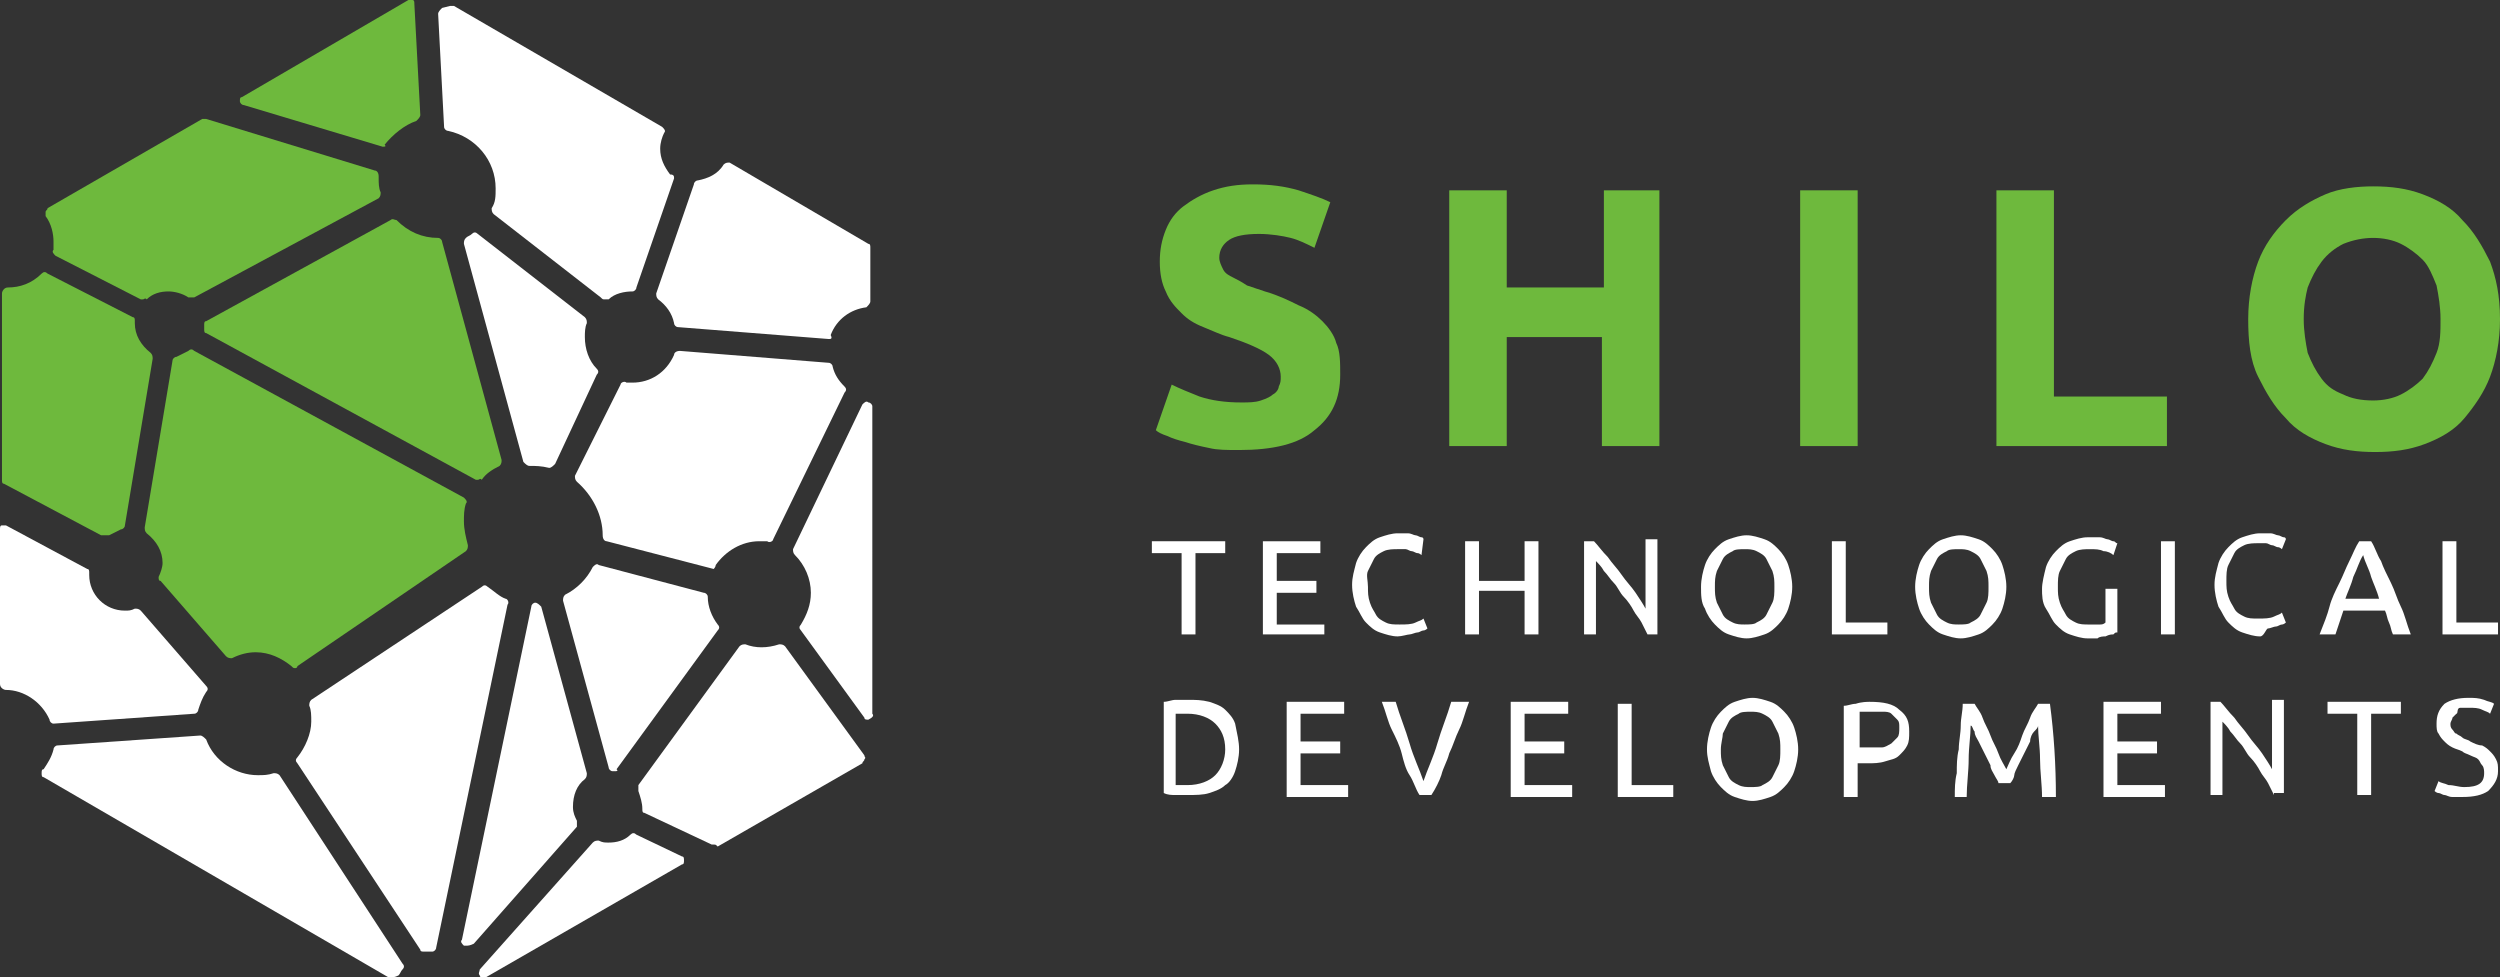
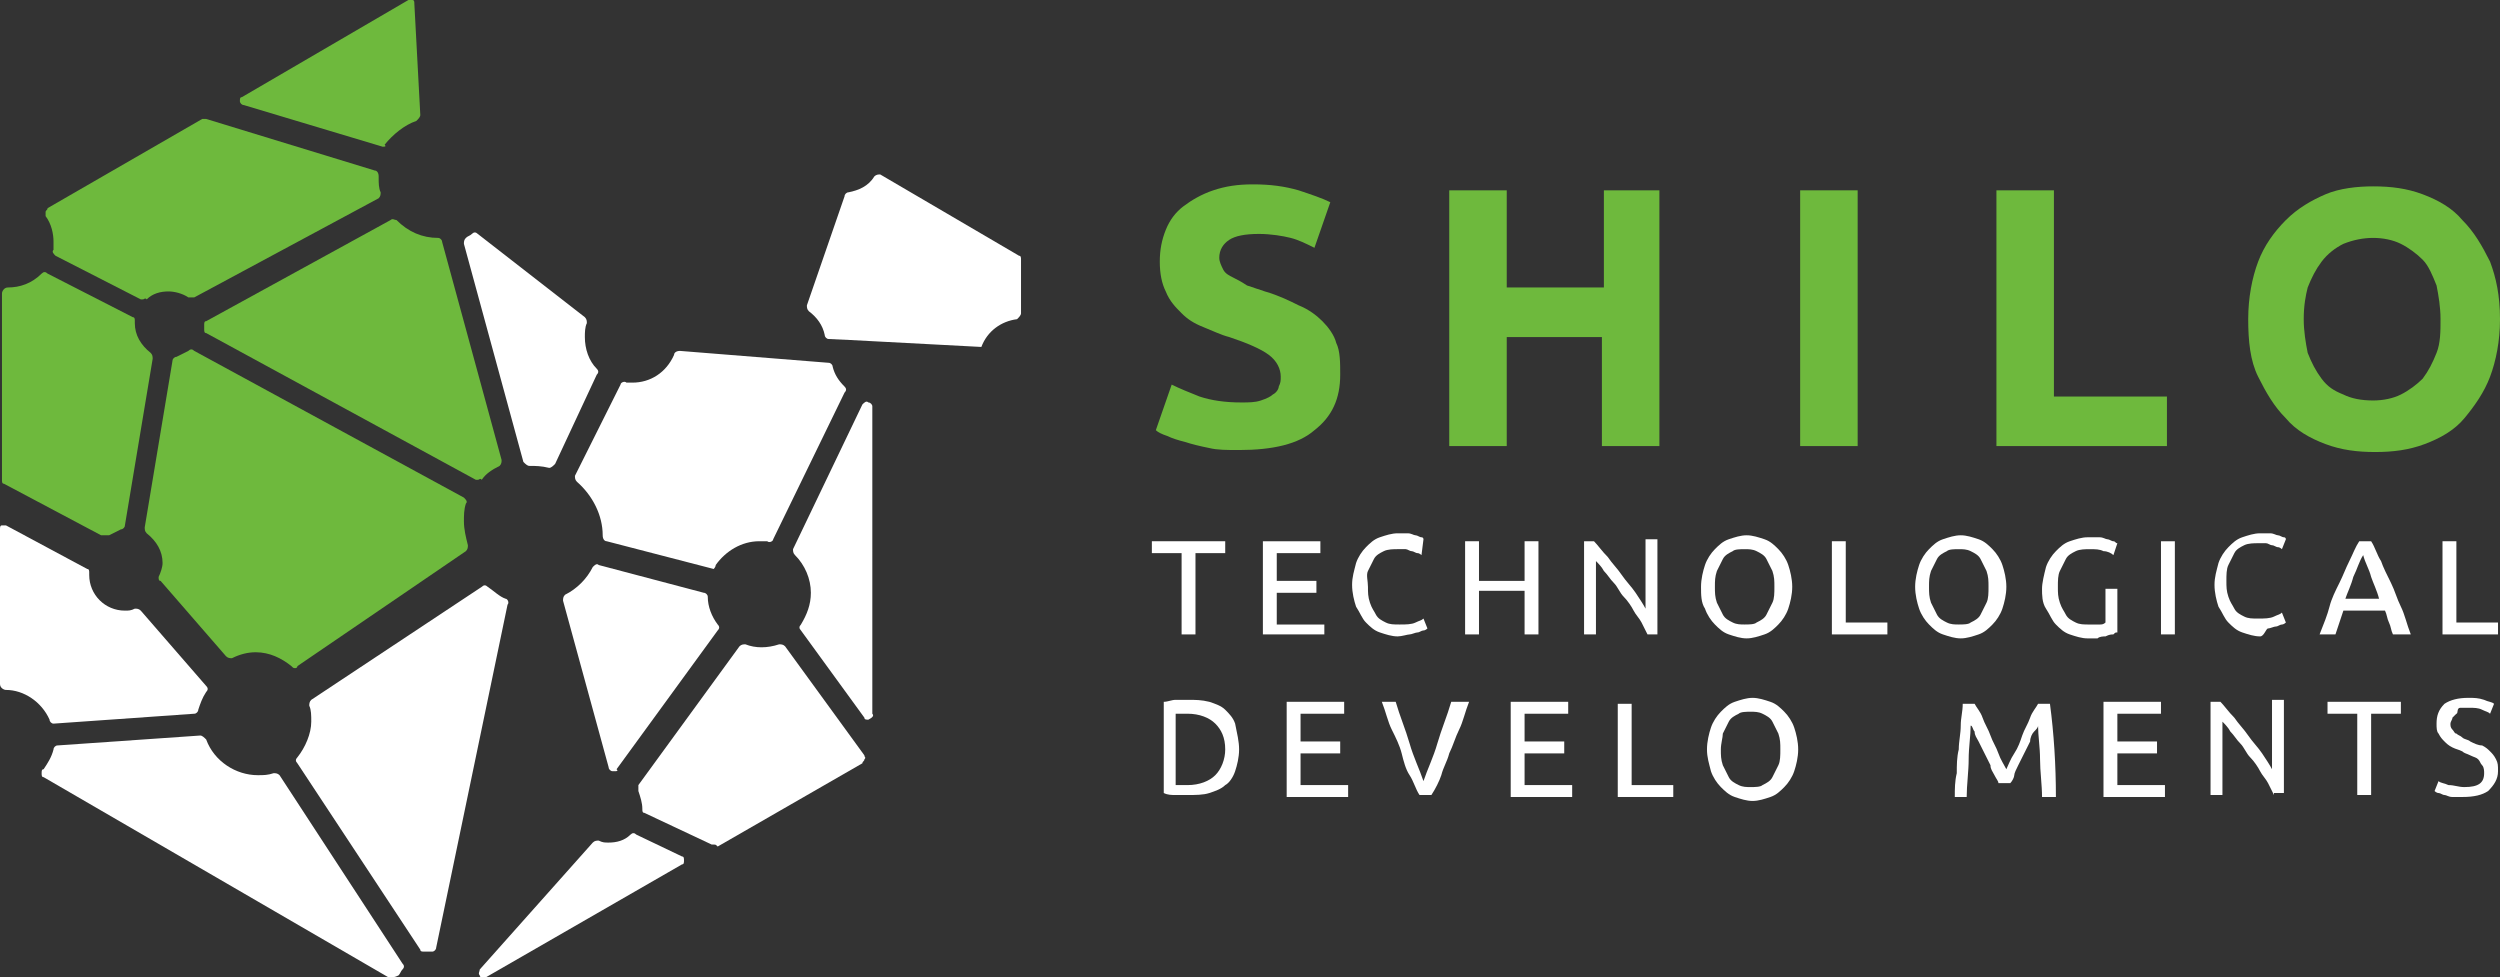
<svg xmlns="http://www.w3.org/2000/svg" version="1.1" id="Ebene_1" x="0px" y="0px" viewBox="0 0 126.1 49.3" style="enable-background:new 0 0 126.1 49.3;" xml:space="preserve">
  <rect x="0" y="0" width="126.1" height="49.3" fill="#333333" stroke="none" />
  <style type="text/css">
	.st0{fill:#6EB93D;}
	.st1{fill:#FFFFFF;}
</style>
  <g>
    <g>
      <path class="st0" d="M62.6,20.3c0.4,0,0.7,0,1-0.1c0.3-0.1,0.5-0.2,0.6-0.3c0.2-0.1,0.3-0.3,0.3-0.4c0.1-0.2,0.1-0.3,0.1-0.5    c0-0.4-0.2-0.8-0.6-1.1c-0.4-0.3-1.1-0.6-2-0.9c-0.4-0.1-0.8-0.3-1.3-0.5s-0.8-0.4-1.1-0.7c-0.3-0.3-0.6-0.6-0.8-1.1    c-0.2-0.4-0.3-0.9-0.3-1.5s0.1-1.1,0.3-1.6s0.5-0.9,0.9-1.2s0.9-0.6,1.5-0.8c0.6-0.2,1.2-0.3,2-0.3c0.9,0,1.6,0.1,2.3,0.3    c0.6,0.2,1.2,0.4,1.6,0.6l-0.8,2.3c-0.4-0.2-0.8-0.4-1.2-0.5c-0.4-0.1-1-0.2-1.6-0.2c-0.7,0-1.2,0.1-1.5,0.3    c-0.3,0.2-0.5,0.5-0.5,0.9c0,0.2,0.1,0.4,0.2,0.6s0.3,0.3,0.5,0.4s0.4,0.2,0.7,0.4c0.3,0.1,0.6,0.2,0.9,0.3    c0.7,0.2,1.3,0.5,1.7,0.7c0.5,0.2,0.9,0.5,1.2,0.8c0.3,0.3,0.6,0.7,0.7,1.1c0.2,0.4,0.2,1,0.2,1.6c0,1.2-0.4,2.1-1.3,2.8    c-0.8,0.7-2.1,1-3.8,1c-0.6,0-1.1,0-1.5-0.1c-0.5-0.1-0.9-0.2-1.2-0.3c-0.4-0.1-0.7-0.2-0.9-0.3c-0.3-0.1-0.5-0.2-0.6-0.3l0.8-2.3    c0.4,0.2,0.9,0.4,1.4,0.6C61.1,20.2,61.8,20.3,62.6,20.3z" />
      <path class="st0" d="M80.8,9.6h2.9v12.9h-2.9V17H76v5.5h-2.9V9.6H76v4.9h4.9V9.6z" />
      <path class="st0" d="M90.8,9.6h2.9v12.9h-2.9V9.6z" />
      <path class="st0" d="M109.3,20v2.5h-8.6V9.6h2.9V20H109.3z" />
      <path class="st0" d="M126.1,16.1c0,1.1-0.2,2.1-0.5,2.9c-0.3,0.8-0.8,1.5-1.3,2.1s-1.2,1-2,1.3s-1.6,0.4-2.5,0.4    c-0.9,0-1.7-0.1-2.5-0.4s-1.5-0.7-2-1.3c-0.6-0.6-1-1.3-1.4-2.1s-0.5-1.8-0.5-2.9s0.2-2.1,0.5-2.9c0.3-0.8,0.8-1.5,1.4-2.1    c0.6-0.6,1.3-1,2-1.3s1.6-0.4,2.4-0.4c0.9,0,1.7,0.1,2.5,0.4s1.5,0.7,2,1.3c0.6,0.6,1,1.3,1.4,2.1C125.9,14,126.1,14.9,126.1,16.1    z M116.2,16.1c0,0.6,0.1,1.2,0.2,1.7c0.2,0.5,0.4,0.9,0.7,1.3c0.3,0.4,0.6,0.6,1.1,0.8c0.4,0.2,0.9,0.3,1.5,0.3    c0.5,0,1-0.1,1.4-0.3c0.4-0.2,0.8-0.5,1.1-0.8c0.3-0.4,0.5-0.8,0.7-1.3c0.2-0.5,0.2-1.1,0.2-1.7s-0.1-1.2-0.2-1.7    c-0.2-0.5-0.4-1-0.7-1.3s-0.7-0.6-1.1-0.8c-0.4-0.2-0.9-0.3-1.4-0.3c-0.5,0-1,0.1-1.5,0.3c-0.4,0.2-0.8,0.5-1.1,0.9    s-0.5,0.8-0.7,1.3C116.3,14.9,116.2,15.4,116.2,16.1z" />
      <path class="st1" d="M61.8,27.3v0.6h-1.5V32h-0.7v-4.1h-1.5v-0.6H61.8z" />
      <path class="st1" d="M63.7,32v-4.7h2.9v0.6h-2.2v1.4h2v0.6h-2v1.6h2.4V32H63.7z" />
      <path class="st1" d="M70.5,32.1c-0.3,0-0.6-0.1-0.9-0.2c-0.3-0.1-0.5-0.3-0.7-0.5c-0.2-0.2-0.3-0.5-0.5-0.8    c-0.1-0.3-0.2-0.7-0.2-1.1s0.1-0.7,0.2-1.1c0.1-0.3,0.3-0.6,0.5-0.8c0.2-0.2,0.4-0.4,0.7-0.5c0.3-0.1,0.6-0.2,0.9-0.2    c0.2,0,0.4,0,0.5,0c0.2,0,0.3,0.1,0.4,0.1c0.1,0,0.2,0.1,0.3,0.1c0.1,0,0.1,0.1,0.1,0.1L71.7,28c0,0-0.1-0.1-0.2-0.1    c-0.1,0-0.2-0.1-0.3-0.1c-0.1,0-0.2-0.1-0.3-0.1c-0.1,0-0.2,0-0.4,0c-0.2,0-0.5,0-0.7,0.1c-0.2,0.1-0.4,0.2-0.5,0.4    c-0.1,0.2-0.2,0.4-0.3,0.6S69,29.3,69,29.6c0,0.3,0,0.5,0.1,0.8s0.2,0.4,0.3,0.6c0.1,0.2,0.3,0.3,0.5,0.4c0.2,0.1,0.4,0.1,0.7,0.1    c0.3,0,0.6,0,0.8-0.1c0.2-0.1,0.3-0.1,0.4-0.2l0.2,0.5c0,0-0.1,0.1-0.2,0.1c-0.1,0-0.2,0.1-0.3,0.1c-0.1,0-0.3,0.1-0.4,0.1    S70.7,32.1,70.5,32.1z" />
      <path class="st1" d="M76.9,27.3h0.7V32h-0.7v-2.2h-2.3V32h-0.7v-4.7h0.7v2h2.3V27.3z" />
      <path class="st1" d="M83.1,32c-0.1-0.2-0.2-0.4-0.3-0.6c-0.1-0.2-0.3-0.4-0.4-0.6c-0.1-0.2-0.3-0.5-0.5-0.7    c-0.2-0.2-0.3-0.5-0.5-0.7c-0.2-0.2-0.3-0.4-0.5-0.6c-0.1-0.2-0.3-0.4-0.4-0.5V32h-0.6v-4.7h0.5c0.2,0.2,0.4,0.5,0.7,0.8    c0.2,0.3,0.5,0.6,0.7,0.9c0.2,0.3,0.5,0.6,0.7,0.9c0.2,0.3,0.4,0.6,0.5,0.8v-3.5h0.6V32H83.1z" />
      <path class="st1" d="M85.8,29.6c0-0.4,0.1-0.8,0.2-1.1s0.3-0.6,0.5-0.8c0.2-0.2,0.4-0.4,0.7-0.5c0.3-0.1,0.6-0.2,0.9-0.2    c0.3,0,0.6,0.1,0.9,0.2c0.3,0.1,0.5,0.3,0.7,0.5c0.2,0.2,0.4,0.5,0.5,0.8s0.2,0.7,0.2,1.1s-0.1,0.8-0.2,1.1    c-0.1,0.3-0.3,0.6-0.5,0.8c-0.2,0.2-0.4,0.4-0.7,0.5c-0.3,0.1-0.6,0.2-0.9,0.2c-0.3,0-0.6-0.1-0.9-0.2c-0.3-0.1-0.5-0.3-0.7-0.5    c-0.2-0.2-0.4-0.5-0.5-0.8C85.8,30.4,85.8,30,85.8,29.6z M86.5,29.6c0,0.3,0,0.5,0.1,0.8c0.1,0.2,0.2,0.4,0.3,0.6    c0.1,0.2,0.3,0.3,0.5,0.4c0.2,0.1,0.4,0.1,0.6,0.1s0.5,0,0.6-0.1c0.2-0.1,0.4-0.2,0.5-0.4c0.1-0.2,0.2-0.4,0.3-0.6    c0.1-0.2,0.1-0.5,0.1-0.8s0-0.5-0.1-0.8c-0.1-0.2-0.2-0.4-0.3-0.6c-0.1-0.2-0.3-0.3-0.5-0.4s-0.4-0.1-0.6-0.1s-0.5,0-0.6,0.1    c-0.2,0.1-0.4,0.2-0.5,0.4c-0.1,0.2-0.2,0.4-0.3,0.6C86.5,29.1,86.5,29.3,86.5,29.6z" />
      <path class="st1" d="M95.2,31.4V32h-2.8v-4.7h0.7v4.1H95.2z" />
      <path class="st1" d="M96.6,29.6c0-0.4,0.1-0.8,0.2-1.1s0.3-0.6,0.5-0.8c0.2-0.2,0.4-0.4,0.7-0.5c0.3-0.1,0.6-0.2,0.9-0.2    c0.3,0,0.6,0.1,0.9,0.2c0.3,0.1,0.5,0.3,0.7,0.5c0.2,0.2,0.4,0.5,0.5,0.8s0.2,0.7,0.2,1.1s-0.1,0.8-0.2,1.1    c-0.1,0.3-0.3,0.6-0.5,0.8c-0.2,0.2-0.4,0.4-0.7,0.5c-0.3,0.1-0.6,0.2-0.9,0.2c-0.3,0-0.6-0.1-0.9-0.2c-0.3-0.1-0.5-0.3-0.7-0.5    c-0.2-0.2-0.4-0.5-0.5-0.8C96.7,30.4,96.6,30,96.6,29.6z M97.3,29.6c0,0.3,0,0.5,0.1,0.8c0.1,0.2,0.2,0.4,0.3,0.6    c0.1,0.2,0.3,0.3,0.5,0.4c0.2,0.1,0.4,0.1,0.6,0.1s0.5,0,0.6-0.1c0.2-0.1,0.4-0.2,0.5-0.4c0.1-0.2,0.2-0.4,0.3-0.6    c0.1-0.2,0.1-0.5,0.1-0.8s0-0.5-0.1-0.8c-0.1-0.2-0.2-0.4-0.3-0.6c-0.1-0.2-0.3-0.3-0.5-0.4s-0.4-0.1-0.6-0.1s-0.5,0-0.6,0.1    c-0.2,0.1-0.4,0.2-0.5,0.4c-0.1,0.2-0.2,0.4-0.3,0.6C97.3,29.1,97.3,29.3,97.3,29.6z" />
      <path class="st1" d="M106.1,29.7h0.7v2.2c-0.1,0-0.1,0-0.2,0.1c-0.1,0-0.2,0-0.4,0.1c-0.1,0-0.3,0-0.4,0.1c-0.2,0-0.3,0-0.5,0    c-0.3,0-0.6-0.1-0.9-0.2c-0.3-0.1-0.5-0.3-0.7-0.5c-0.2-0.2-0.3-0.5-0.5-0.8s-0.2-0.7-0.2-1s0.1-0.7,0.2-1.1    c0.1-0.3,0.3-0.6,0.5-0.8c0.2-0.2,0.4-0.4,0.7-0.5c0.3-0.1,0.6-0.2,0.9-0.2c0.2,0,0.4,0,0.6,0s0.3,0.1,0.4,0.1    c0.1,0,0.2,0.1,0.3,0.1c0.1,0,0.1,0.1,0.2,0.1l-0.2,0.6c-0.1-0.1-0.3-0.2-0.5-0.2c-0.2-0.1-0.4-0.1-0.7-0.1c-0.2,0-0.5,0-0.7,0.1    c-0.2,0.1-0.4,0.2-0.5,0.4c-0.1,0.2-0.2,0.4-0.3,0.6s-0.1,0.5-0.1,0.8c0,0.3,0,0.5,0.1,0.8s0.2,0.4,0.3,0.6    c0.1,0.2,0.3,0.3,0.5,0.4c0.2,0.1,0.4,0.1,0.7,0.1c0.2,0,0.4,0,0.5,0c0.1,0,0.2,0,0.3-0.1V29.7z" />
      <path class="st1" d="M109,27.3h0.7V32H109V27.3z" />
      <path class="st1" d="M114,32.1c-0.3,0-0.6-0.1-0.9-0.2c-0.3-0.1-0.5-0.3-0.7-0.5c-0.2-0.2-0.3-0.5-0.5-0.8    c-0.1-0.3-0.2-0.7-0.2-1.1s0.1-0.7,0.2-1.1c0.1-0.3,0.3-0.6,0.5-0.8c0.2-0.2,0.4-0.4,0.7-0.5c0.3-0.1,0.6-0.2,0.9-0.2    c0.2,0,0.4,0,0.5,0c0.2,0,0.3,0.1,0.4,0.1c0.1,0,0.2,0.1,0.3,0.1c0.1,0,0.1,0.1,0.1,0.1l-0.2,0.5c0,0-0.1-0.1-0.2-0.1    c-0.1,0-0.2-0.1-0.3-0.1c-0.1,0-0.2-0.1-0.3-0.1c-0.1,0-0.2,0-0.4,0c-0.2,0-0.5,0-0.7,0.1c-0.2,0.1-0.4,0.2-0.5,0.4    c-0.1,0.2-0.2,0.4-0.3,0.6s-0.1,0.5-0.1,0.8c0,0.3,0,0.5,0.1,0.8s0.2,0.4,0.3,0.6c0.1,0.2,0.3,0.3,0.5,0.4    c0.2,0.1,0.4,0.1,0.7,0.1c0.3,0,0.6,0,0.8-0.1c0.2-0.1,0.3-0.1,0.4-0.2l0.2,0.5c0,0-0.1,0.1-0.2,0.1c-0.1,0-0.2,0.1-0.3,0.1    c-0.1,0-0.3,0.1-0.4,0.1S114.2,32.1,114,32.1z" />
      <path class="st1" d="M120.7,32c-0.1-0.2-0.1-0.4-0.2-0.6s-0.1-0.4-0.2-0.6h-2.1l-0.4,1.2H117c0.2-0.5,0.4-1,0.5-1.4    s0.3-0.8,0.5-1.2s0.3-0.7,0.5-1.1s0.3-0.7,0.5-1h0.6c0.2,0.3,0.3,0.7,0.5,1c0.1,0.3,0.3,0.7,0.5,1.1s0.3,0.8,0.5,1.2    s0.3,0.9,0.5,1.4H120.7z M120,30.2c-0.1-0.4-0.3-0.8-0.4-1.1c-0.1-0.4-0.3-0.7-0.4-1.1c-0.2,0.3-0.3,0.7-0.5,1.1    c-0.1,0.4-0.3,0.8-0.4,1.1H120z" />
      <path class="st1" d="M126,31.4V32h-2.8v-4.7h0.7v4.1H126z" />
      <path class="st1" d="M62.5,37.8c0,0.4-0.1,0.8-0.2,1.1s-0.3,0.6-0.5,0.7c-0.2,0.2-0.5,0.3-0.8,0.4c-0.3,0.1-0.7,0.1-1.1,0.1    c-0.2,0-0.4,0-0.6,0c-0.2,0-0.4,0-0.6-0.1v-4.6c0.2,0,0.4-0.1,0.6-0.1c0.2,0,0.4,0,0.6,0c0.4,0,0.7,0,1.1,0.1    c0.3,0.1,0.6,0.2,0.8,0.4c0.2,0.2,0.4,0.4,0.5,0.7C62.4,37,62.5,37.4,62.5,37.8z M59.9,39.6c0.6,0,1.1-0.2,1.4-0.5    c0.3-0.3,0.5-0.8,0.5-1.3c0-0.6-0.2-1-0.5-1.3c-0.3-0.3-0.8-0.5-1.4-0.5c-0.2,0-0.3,0-0.4,0s-0.2,0-0.2,0v3.6c0,0,0.1,0,0.2,0    C59.6,39.6,59.7,39.6,59.9,39.6z" />
      <path class="st1" d="M64.9,40.1v-4.7h2.9V36h-2.2v1.4h2v0.6h-2v1.6H68v0.6H64.9z" />
      <path class="st1" d="M74.1,35.4c-0.2,0.5-0.3,1-0.5,1.4c-0.2,0.4-0.3,0.8-0.5,1.2c-0.1,0.4-0.3,0.7-0.4,1.1    c-0.1,0.3-0.3,0.7-0.5,1h-0.6c-0.2-0.3-0.3-0.7-0.5-1s-0.3-0.7-0.4-1.1s-0.3-0.8-0.5-1.2s-0.3-0.9-0.5-1.4h0.7    c0.2,0.7,0.5,1.4,0.7,2.1c0.2,0.7,0.5,1.3,0.7,1.9c0.2-0.6,0.5-1.2,0.7-1.9c0.2-0.7,0.5-1.4,0.7-2.1H74.1z" />
      <path class="st1" d="M76.2,40.1v-4.7h2.9V36h-2.2v1.4h2v0.6h-2v1.6h2.4v0.6H76.2z" />
      <path class="st1" d="M84.4,39.6v0.6h-2.8v-4.7h0.7v4.1H84.4z" />
      <path class="st1" d="M86.1,37.8c0-0.4,0.1-0.8,0.2-1.1s0.3-0.6,0.5-0.8c0.2-0.2,0.4-0.4,0.7-0.5c0.3-0.1,0.6-0.2,0.9-0.2    c0.3,0,0.6,0.1,0.9,0.2c0.3,0.1,0.5,0.3,0.7,0.5c0.2,0.2,0.4,0.5,0.5,0.8s0.2,0.7,0.2,1.1s-0.1,0.8-0.2,1.1    c-0.1,0.3-0.3,0.6-0.5,0.8c-0.2,0.2-0.4,0.4-0.7,0.5c-0.3,0.1-0.6,0.2-0.9,0.2c-0.3,0-0.6-0.1-0.9-0.2c-0.3-0.1-0.5-0.3-0.7-0.5    c-0.2-0.2-0.4-0.5-0.5-0.8C86.2,38.5,86.1,38.2,86.1,37.8z M86.8,37.8c0,0.3,0,0.5,0.1,0.8c0.1,0.2,0.2,0.4,0.3,0.6    c0.1,0.2,0.3,0.3,0.5,0.4c0.2,0.1,0.4,0.1,0.6,0.1s0.5,0,0.6-0.1c0.2-0.1,0.4-0.2,0.5-0.4c0.1-0.2,0.2-0.4,0.3-0.6    c0.1-0.2,0.1-0.5,0.1-0.8s0-0.5-0.1-0.8c-0.1-0.2-0.2-0.4-0.3-0.6c-0.1-0.2-0.3-0.3-0.5-0.4s-0.4-0.1-0.6-0.1s-0.5,0-0.6,0.1    c-0.2,0.1-0.4,0.2-0.5,0.4c-0.1,0.2-0.2,0.4-0.3,0.6C86.9,37.2,86.8,37.5,86.8,37.8z" />
-       <path class="st1" d="M94.3,35.4c0.7,0,1.2,0.1,1.5,0.4c0.4,0.3,0.5,0.6,0.5,1.1c0,0.3,0,0.5-0.1,0.7c-0.1,0.2-0.2,0.3-0.4,0.5    s-0.4,0.2-0.7,0.3c-0.3,0.1-0.6,0.1-0.9,0.1h-0.5v1.7h-0.7v-4.6c0.2,0,0.4-0.1,0.6-0.1C93.9,35.4,94.2,35.4,94.3,35.4z M94.4,35.9    c-0.3,0-0.5,0-0.6,0v1.8h0.5c0.2,0,0.4,0,0.6,0c0.2,0,0.3-0.1,0.5-0.2c0.1-0.1,0.2-0.2,0.3-0.3c0.1-0.1,0.1-0.3,0.1-0.5    c0-0.2,0-0.3-0.1-0.4c-0.1-0.1-0.2-0.2-0.3-0.3c-0.1-0.1-0.3-0.1-0.4-0.1S94.6,35.9,94.4,35.9z" />
      <path class="st1" d="M100.8,39.5c0-0.1-0.1-0.2-0.2-0.4s-0.2-0.3-0.2-0.5c-0.1-0.2-0.2-0.4-0.3-0.6c-0.1-0.2-0.2-0.4-0.3-0.6    c-0.1-0.2-0.2-0.3-0.2-0.5c-0.1-0.1-0.1-0.3-0.2-0.3c0,0.5-0.1,1.1-0.1,1.7s-0.1,1.3-0.1,1.9h-0.6c0-0.4,0-0.8,0.1-1.2    c0-0.4,0-0.8,0.1-1.2c0-0.4,0.1-0.8,0.1-1.2c0-0.4,0.1-0.7,0.1-1.1h0.6c0.1,0.2,0.3,0.4,0.4,0.7c0.1,0.3,0.3,0.6,0.4,0.9    s0.3,0.6,0.4,0.9c0.1,0.3,0.3,0.6,0.4,0.8c0.1-0.2,0.2-0.5,0.4-0.8s0.3-0.6,0.4-0.9c0.1-0.3,0.3-0.6,0.4-0.9    c0.1-0.3,0.3-0.5,0.4-0.7h0.6c0.2,1.5,0.3,3.1,0.3,4.7H103c0-0.6-0.1-1.3-0.1-1.9c0-0.6-0.1-1.2-0.1-1.7c0,0.1-0.1,0.2-0.2,0.3    c-0.1,0.1-0.2,0.3-0.2,0.5c-0.1,0.2-0.2,0.4-0.3,0.6c-0.1,0.2-0.2,0.4-0.3,0.6c-0.1,0.2-0.2,0.4-0.2,0.5s-0.1,0.3-0.2,0.4H100.8z" />
      <path class="st1" d="M106.1,40.1v-4.7h2.9V36h-2.2v1.4h2v0.6h-2v1.6h2.4v0.6H106.1z" />
      <path class="st1" d="M114.7,40.1c-0.1-0.2-0.2-0.4-0.3-0.6c-0.1-0.2-0.3-0.4-0.4-0.6c-0.1-0.2-0.3-0.5-0.5-0.7    c-0.2-0.2-0.3-0.5-0.5-0.7c-0.2-0.2-0.3-0.4-0.5-0.6c-0.1-0.2-0.3-0.4-0.4-0.5v3.7h-0.6v-4.7h0.5c0.2,0.2,0.4,0.5,0.7,0.8    c0.2,0.3,0.5,0.6,0.7,0.9c0.2,0.3,0.5,0.6,0.7,0.9c0.2,0.3,0.4,0.6,0.5,0.8v-3.5h0.6v4.7H114.7z" />
      <path class="st1" d="M121.1,35.4V36h-1.5v4.1h-0.7V36h-1.5v-0.6H121.1z" />
      <path class="st1" d="M124.3,39.7c0.7,0,1-0.2,1-0.7c0-0.1,0-0.3-0.1-0.4c-0.1-0.1-0.1-0.2-0.2-0.3c-0.1-0.1-0.2-0.1-0.4-0.2    s-0.3-0.1-0.4-0.2c-0.2-0.1-0.3-0.1-0.5-0.2c-0.2-0.1-0.3-0.2-0.4-0.3s-0.2-0.2-0.3-0.4c-0.1-0.1-0.1-0.3-0.1-0.5    c0-0.4,0.1-0.7,0.4-1c0.3-0.2,0.7-0.3,1.2-0.3c0.3,0,0.5,0,0.8,0.1c0.2,0.1,0.4,0.1,0.5,0.2l-0.2,0.5c-0.1-0.1-0.2-0.1-0.4-0.2    s-0.4-0.1-0.7-0.1c-0.1,0-0.2,0-0.4,0S124,36,123.9,36c-0.1,0.1-0.1,0.1-0.2,0.2c0,0.1-0.1,0.2-0.1,0.3c0,0.1,0,0.2,0.1,0.3    s0.1,0.2,0.2,0.2c0.1,0.1,0.2,0.1,0.3,0.2c0.1,0.1,0.3,0.1,0.4,0.2c0.2,0.1,0.4,0.2,0.6,0.2c0.2,0.1,0.3,0.2,0.4,0.3    c0.1,0.1,0.2,0.2,0.3,0.4s0.1,0.3,0.1,0.6c0,0.4-0.2,0.7-0.5,1c-0.3,0.2-0.7,0.3-1.3,0.3c-0.2,0-0.4,0-0.5,0    c-0.2,0-0.3-0.1-0.4-0.1s-0.2-0.1-0.3-0.1c-0.1,0-0.2-0.1-0.2-0.1l0.2-0.5c0.1,0.1,0.3,0.1,0.5,0.2    C123.8,39.6,124,39.7,124.3,39.7z" />
    </g>
    <path class="st0" d="M24.1,24.2c0,0-0.1,0-0.1,0l-13.6-7.4c-0.1,0-0.1-0.1-0.1-0.2c0,0,0-0.1,0-0.1c0,0,0-0.1,0-0.1   c0-0.1,0-0.2,0.1-0.2l9.3-5.1c0.1-0.1,0.2,0,0.3,0c0.6,0.6,1.3,0.9,2.1,0.9l0,0c0.1,0,0.2,0.1,0.2,0.2l3,11c0,0.1,0,0.2-0.1,0.3   c-0.4,0.2-0.7,0.4-0.9,0.7C24.2,24.1,24.2,24.2,24.1,24.2z" />
    <path class="st0" d="M14.9,33.7c-0.1,0-0.1,0-0.2-0.1c-0.5-0.4-1.1-0.7-1.8-0.7c-0.4,0-0.8,0.1-1.2,0.3c-0.1,0-0.2,0-0.3-0.1   l-3.3-3.8C8,29.3,8,29.2,8,29.1c0.1-0.2,0.2-0.5,0.2-0.7c0-0.6-0.3-1.1-0.8-1.5c-0.1-0.1-0.1-0.2-0.1-0.3l1.4-8.4   c0-0.1,0.1-0.2,0.2-0.2c0.2-0.1,0.4-0.2,0.6-0.3c0.1-0.1,0.2-0.1,0.3,0l13.6,7.4c0.1,0.1,0.2,0.2,0.1,0.3c-0.1,0.3-0.1,0.6-0.1,0.9   c0,0.4,0.1,0.8,0.2,1.2c0,0.1,0,0.2-0.1,0.3L15,33.6C15,33.7,14.9,33.7,14.9,33.7z" />
    <path class="st0" d="M5.2,27c0,0-0.1,0-0.1,0l-4.9-2.6c-0.1,0-0.1-0.1-0.1-0.2v-9.4c0-0.1,0.1-0.3,0.3-0.3c0.6,0,1.2-0.2,1.7-0.7   c0.1-0.1,0.2-0.1,0.3,0l4.3,2.2c0.1,0,0.1,0.1,0.1,0.2c0,0,0,0.1,0,0.1c0,0.6,0.3,1.1,0.8,1.5c0.1,0.1,0.1,0.2,0.1,0.3l-1.4,8.4   c0,0.1-0.1,0.2-0.2,0.2c-0.2,0.1-0.4,0.2-0.6,0.3C5.3,27,5.2,27,5.2,27z" />
    <path class="st0" d="M19.3,7.4C19.3,7.4,19.3,7.4,19.3,7.4l-7-2.1c-0.1,0-0.2-0.1-0.2-0.2c0-0.1,0-0.2,0.1-0.2L20.6,0   c0.1,0,0.2,0,0.2,0c0.1,0,0.1,0.1,0.1,0.2l0.3,5.6c0,0.1-0.1,0.2-0.2,0.3c-0.6,0.2-1.2,0.7-1.6,1.2C19.5,7.4,19.4,7.4,19.3,7.4z" />
    <g>
      <path class="st1" d="M27.7,23.6C27.7,23.6,27.7,23.6,27.7,23.6c-0.4-0.1-0.7-0.1-1-0.1c-0.1,0-0.2-0.1-0.3-0.2l-3-11    c0-0.1,0-0.2,0.1-0.3c0.1-0.1,0.2-0.1,0.3-0.2c0.1-0.1,0.2-0.1,0.3,0l5.4,4.2c0.1,0.1,0.1,0.2,0.1,0.3c-0.1,0.2-0.1,0.5-0.1,0.7    c0,0.6,0.2,1.2,0.6,1.6c0.1,0.1,0.1,0.2,0,0.3L28,23.4C27.9,23.5,27.8,23.6,27.7,23.6z" />
      <path class="st1" d="M21.4,48c-0.1,0-0.2,0-0.2-0.1L15,38.5c-0.1-0.1-0.1-0.2,0-0.3c0.4-0.5,0.7-1.2,0.7-1.8c0-0.3,0-0.6-0.1-0.8    c0-0.1,0-0.2,0.1-0.3l8.6-5.7c0.1-0.1,0.2-0.1,0.3,0c0.3,0.2,0.6,0.5,0.9,0.6c0.1,0,0.2,0.2,0.1,0.3L22,47.8    c0,0.1-0.1,0.2-0.2,0.2C21.7,48,21.5,48,21.4,48C21.4,48,21.4,48,21.4,48z" />
-       <path class="st1" d="M30.5,15.1c-0.1,0-0.1,0-0.2-0.1l-5.4-4.2c-0.1-0.1-0.1-0.2-0.1-0.3C25,10.2,25,9.9,25,9.5    c0-1.4-1-2.6-2.4-2.9c-0.1,0-0.2-0.1-0.2-0.2l-0.3-5.7c0-0.1,0.1-0.2,0.2-0.3l0.4-0.1c0.1,0,0.1,0,0.2,0l10.5,6.1    c0.1,0.1,0.2,0.2,0.1,0.3c-0.1,0.2-0.2,0.5-0.2,0.8c0,0.5,0.2,0.9,0.5,1.3C34,8.8,34,8.9,34,9l-1.9,5.5c0,0.1-0.1,0.2-0.2,0.2    c-0.4,0-0.9,0.1-1.2,0.4C30.6,15.1,30.5,15.1,30.5,15.1z" />
      <path class="st1" d="M19.7,49.3c0,0-0.1,0-0.1,0L2.2,39.2c-0.1,0-0.1-0.1-0.1-0.2c0-0.1,0-0.2,0.1-0.2c0.2-0.3,0.4-0.6,0.5-1    c0-0.1,0.1-0.2,0.2-0.2l7.2-0.5c0.1,0,0.2,0.1,0.3,0.2c0.4,1.1,1.5,1.8,2.6,1.8c0.3,0,0.5,0,0.8-0.1c0.1,0,0.2,0,0.3,0.1l6.2,9.5    c0.1,0.1,0.1,0.2,0,0.3c-0.1,0.1-0.1,0.2-0.2,0.3C19.9,49.3,19.8,49.3,19.7,49.3z" />
      <path class="st1" d="M31,38.9C31,38.9,31,38.9,31,38.9c-0.1,0-0.1,0-0.1,0c-0.1,0-0.2-0.1-0.2-0.2l-2.3-8.4c0-0.1,0-0.2,0.1-0.3    c0.6-0.3,1.1-0.8,1.4-1.4c0.1-0.1,0.2-0.2,0.3-0.1l5.3,1.4c0.1,0,0.2,0.1,0.2,0.2c0,0.5,0.2,1,0.5,1.4c0.1,0.1,0.1,0.2,0,0.3    l-5.1,7C31.2,38.9,31.1,38.9,31,38.9z" />
-       <path class="st1" d="M23.5,47.7c0,0-0.1,0-0.1,0c-0.1-0.1-0.2-0.2-0.1-0.3l3.5-16.8c0-0.1,0.1-0.2,0.2-0.2l0,0    c0.1,0,0.2,0.1,0.3,0.2l2.3,8.4c0,0.1,0,0.2-0.1,0.3c-0.4,0.3-0.6,0.8-0.6,1.4c0,0.3,0.1,0.5,0.2,0.7c0,0.1,0,0.2,0,0.3l-5.2,5.9    C23.7,47.7,23.6,47.7,23.5,47.7z" />
      <path class="st1" d="M24.4,49.3c-0.1,0-0.2,0-0.2-0.1c0,0,0,0,0,0c-0.1-0.1,0-0.2,0-0.3l5.7-6.4c0.1-0.1,0.2-0.1,0.3-0.1    c0.2,0.1,0.3,0.1,0.5,0.1c0.4,0,0.8-0.1,1.1-0.4c0.1-0.1,0.2-0.1,0.3,0l2.3,1.1c0.1,0,0.1,0.1,0.1,0.2c0,0.1,0,0.2-0.1,0.2    l-9.9,5.7C24.5,49.3,24.4,49.3,24.4,49.3z" />
      <path class="st1" d="M43.8,36.3c-0.1,0-0.2,0-0.2-0.1l-3.2-4.4c-0.1-0.1-0.1-0.2,0-0.3c0.3-0.5,0.5-1,0.5-1.6    c0-0.7-0.3-1.4-0.8-1.9c-0.1-0.1-0.1-0.2-0.1-0.3l3.5-7.3c0.1-0.1,0.2-0.2,0.3-0.1c0.1,0,0.2,0.1,0.2,0.2V36    C44.1,36.1,44,36.2,43.8,36.3C43.9,36.3,43.9,36.3,43.8,36.3z" />
      <path class="st1" d="M36,42.6c0,0-0.1,0-0.1,0l-3.4-1.6c-0.1,0-0.1-0.1-0.1-0.2l0,0c0-0.3-0.1-0.6-0.2-0.9c0-0.1,0-0.2,0-0.3    l5.1-7c0.1-0.1,0.2-0.1,0.3-0.1c0.5,0.2,1.1,0.2,1.7,0c0.1,0,0.2,0,0.3,0.1l4,5.5c0,0.1,0.1,0.1,0,0.2c0,0.1-0.1,0.1-0.1,0.2    l-7.3,4.2C36.1,42.6,36.1,42.6,36,42.6z" />
-       <path class="st1" d="M41.8,17.1C41.8,17.1,41.8,17.1,41.8,17.1l-7.6-0.6c-0.1,0-0.2-0.1-0.2-0.2c-0.1-0.5-0.4-0.9-0.8-1.2    c-0.1-0.1-0.1-0.2-0.1-0.3l1.9-5.5c0-0.1,0.1-0.2,0.2-0.2c0.5-0.1,1-0.3,1.3-0.8c0.1-0.1,0.2-0.1,0.3-0.1l7,4.1    c0.1,0,0.1,0.1,0.1,0.2v2.7c0,0.1-0.1,0.2-0.2,0.3c-0.8,0.1-1.5,0.6-1.8,1.4C42,17.1,41.9,17.1,41.8,17.1z" />
+       <path class="st1" d="M41.8,17.1C41.8,17.1,41.8,17.1,41.8,17.1c-0.1,0-0.2-0.1-0.2-0.2c-0.1-0.5-0.4-0.9-0.8-1.2    c-0.1-0.1-0.1-0.2-0.1-0.3l1.9-5.5c0-0.1,0.1-0.2,0.2-0.2c0.5-0.1,1-0.3,1.3-0.8c0.1-0.1,0.2-0.1,0.3-0.1l7,4.1    c0.1,0,0.1,0.1,0.1,0.2v2.7c0,0.1-0.1,0.2-0.2,0.3c-0.8,0.1-1.5,0.6-1.8,1.4C42,17.1,41.9,17.1,41.8,17.1z" />
      <path class="st1" d="M2.7,36.5c-0.1,0-0.2-0.1-0.2-0.2c-0.4-0.9-1.3-1.5-2.2-1.5c-0.1,0-0.3-0.1-0.3-0.3v-7.8c0-0.1,0-0.2,0.1-0.2    c0.1,0,0.2,0,0.2,0l4.1,2.2c0.1,0,0.1,0.1,0.1,0.2c0,0,0,0.1,0,0.1c0,1,0.8,1.8,1.8,1.8c0.2,0,0.3,0,0.5-0.1c0.1,0,0.2,0,0.3,0.1    l3.3,3.8c0.1,0.1,0.1,0.2,0,0.3c-0.2,0.3-0.3,0.6-0.4,0.9c0,0.1-0.1,0.2-0.2,0.2L2.7,36.5C2.8,36.5,2.7,36.5,2.7,36.5z" />
      <path class="st1" d="M36,28.7C35.9,28.7,35.9,28.7,36,28.7l-5.4-1.4c-0.1,0-0.2-0.1-0.2-0.3l0,0c0,0,0,0,0,0c0-1-0.5-2-1.3-2.7    C29,24.2,29,24.1,29,24l2.3-4.6c0-0.1,0.2-0.2,0.3-0.1c0.1,0,0.2,0,0.3,0c0.9,0,1.7-0.5,2.1-1.4c0-0.1,0.1-0.2,0.3-0.2l7.5,0.6    c0.1,0,0.2,0.1,0.2,0.2c0.1,0.4,0.3,0.7,0.6,1c0.1,0.1,0.1,0.2,0,0.3L39,27.2c0,0.1-0.2,0.2-0.3,0.1c-0.1,0-0.3,0-0.4,0    c-0.9,0-1.7,0.5-2.2,1.2C36.1,28.6,36,28.7,36,28.7z" />
    </g>
    <path class="st0" d="M7.2,15.1c0,0-0.1,0-0.1,0l-4.3-2.2c-0.1-0.1-0.2-0.2-0.1-0.3c0-0.1,0-0.3,0-0.4c0-0.4-0.1-0.9-0.4-1.3   c0-0.1,0-0.1,0-0.2c0-0.1,0.1-0.1,0.1-0.2L10.2,6c0.1,0,0.1,0,0.2,0l8.5,2.6c0.1,0,0.2,0.1,0.2,0.3l0,0c0,0,0,0,0,0.1   c0,0.2,0,0.5,0.1,0.7c0,0.1,0,0.2-0.1,0.3L9.8,15c-0.1,0-0.2,0-0.3,0c-0.3-0.2-0.7-0.3-1-0.3c-0.4,0-0.8,0.1-1.1,0.4   C7.3,15,7.3,15.1,7.2,15.1z" />
  </g>
</svg>